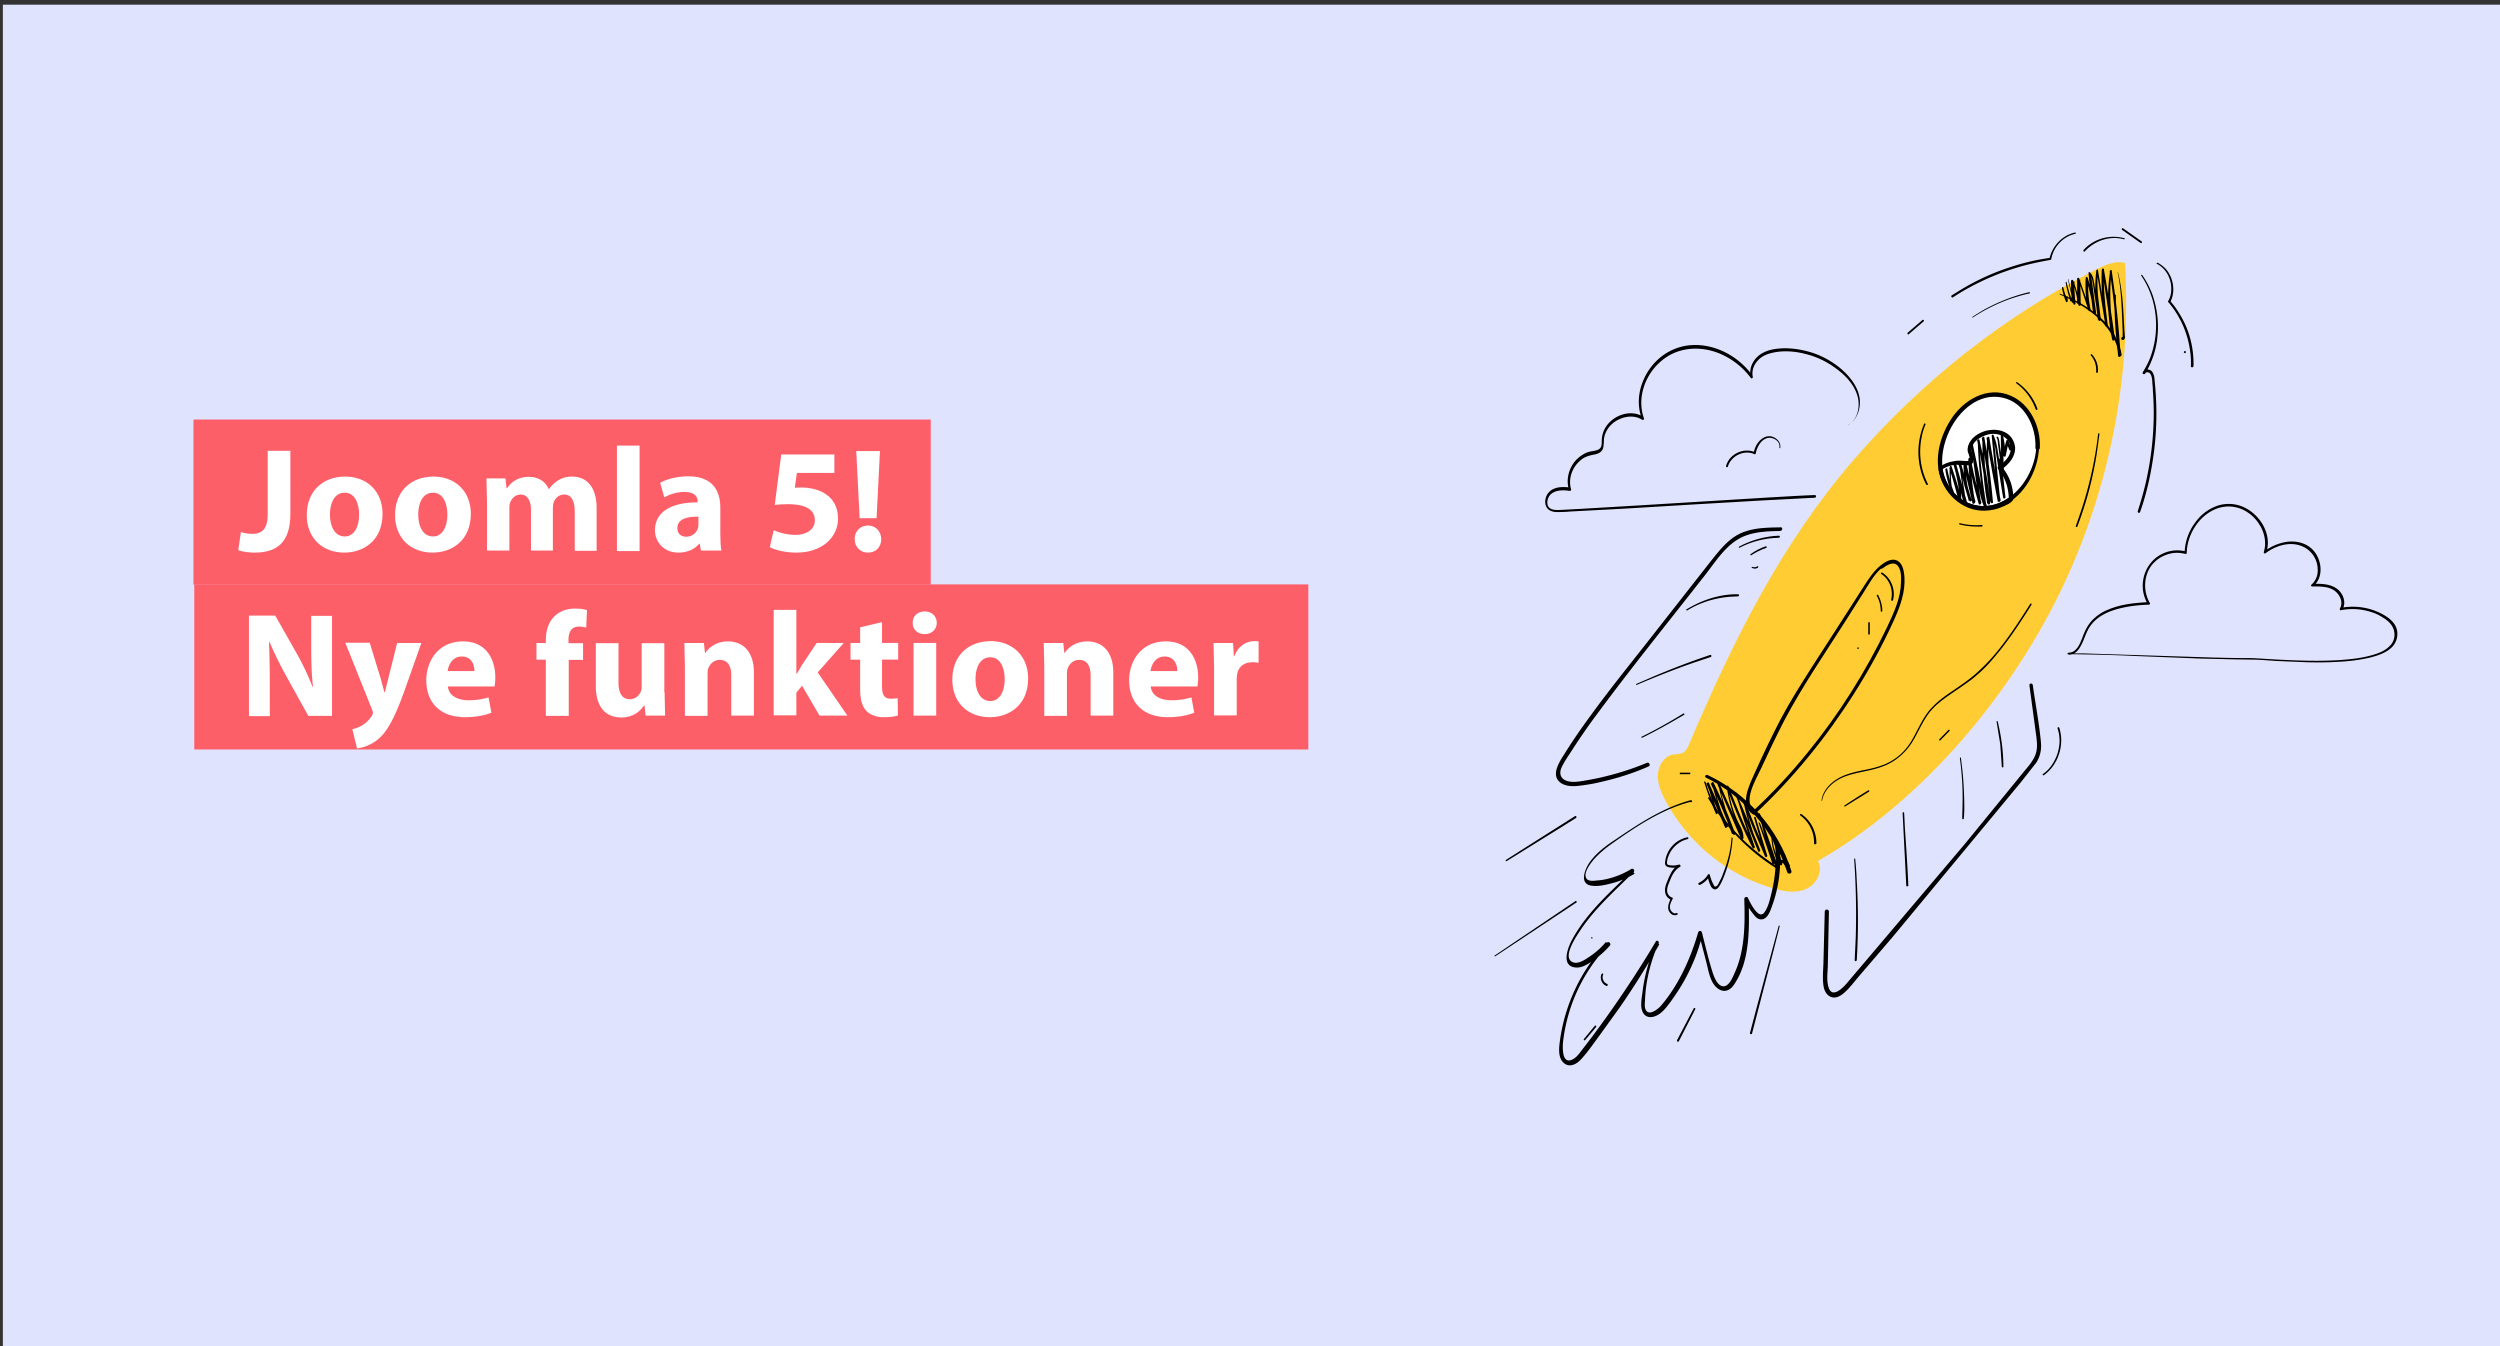
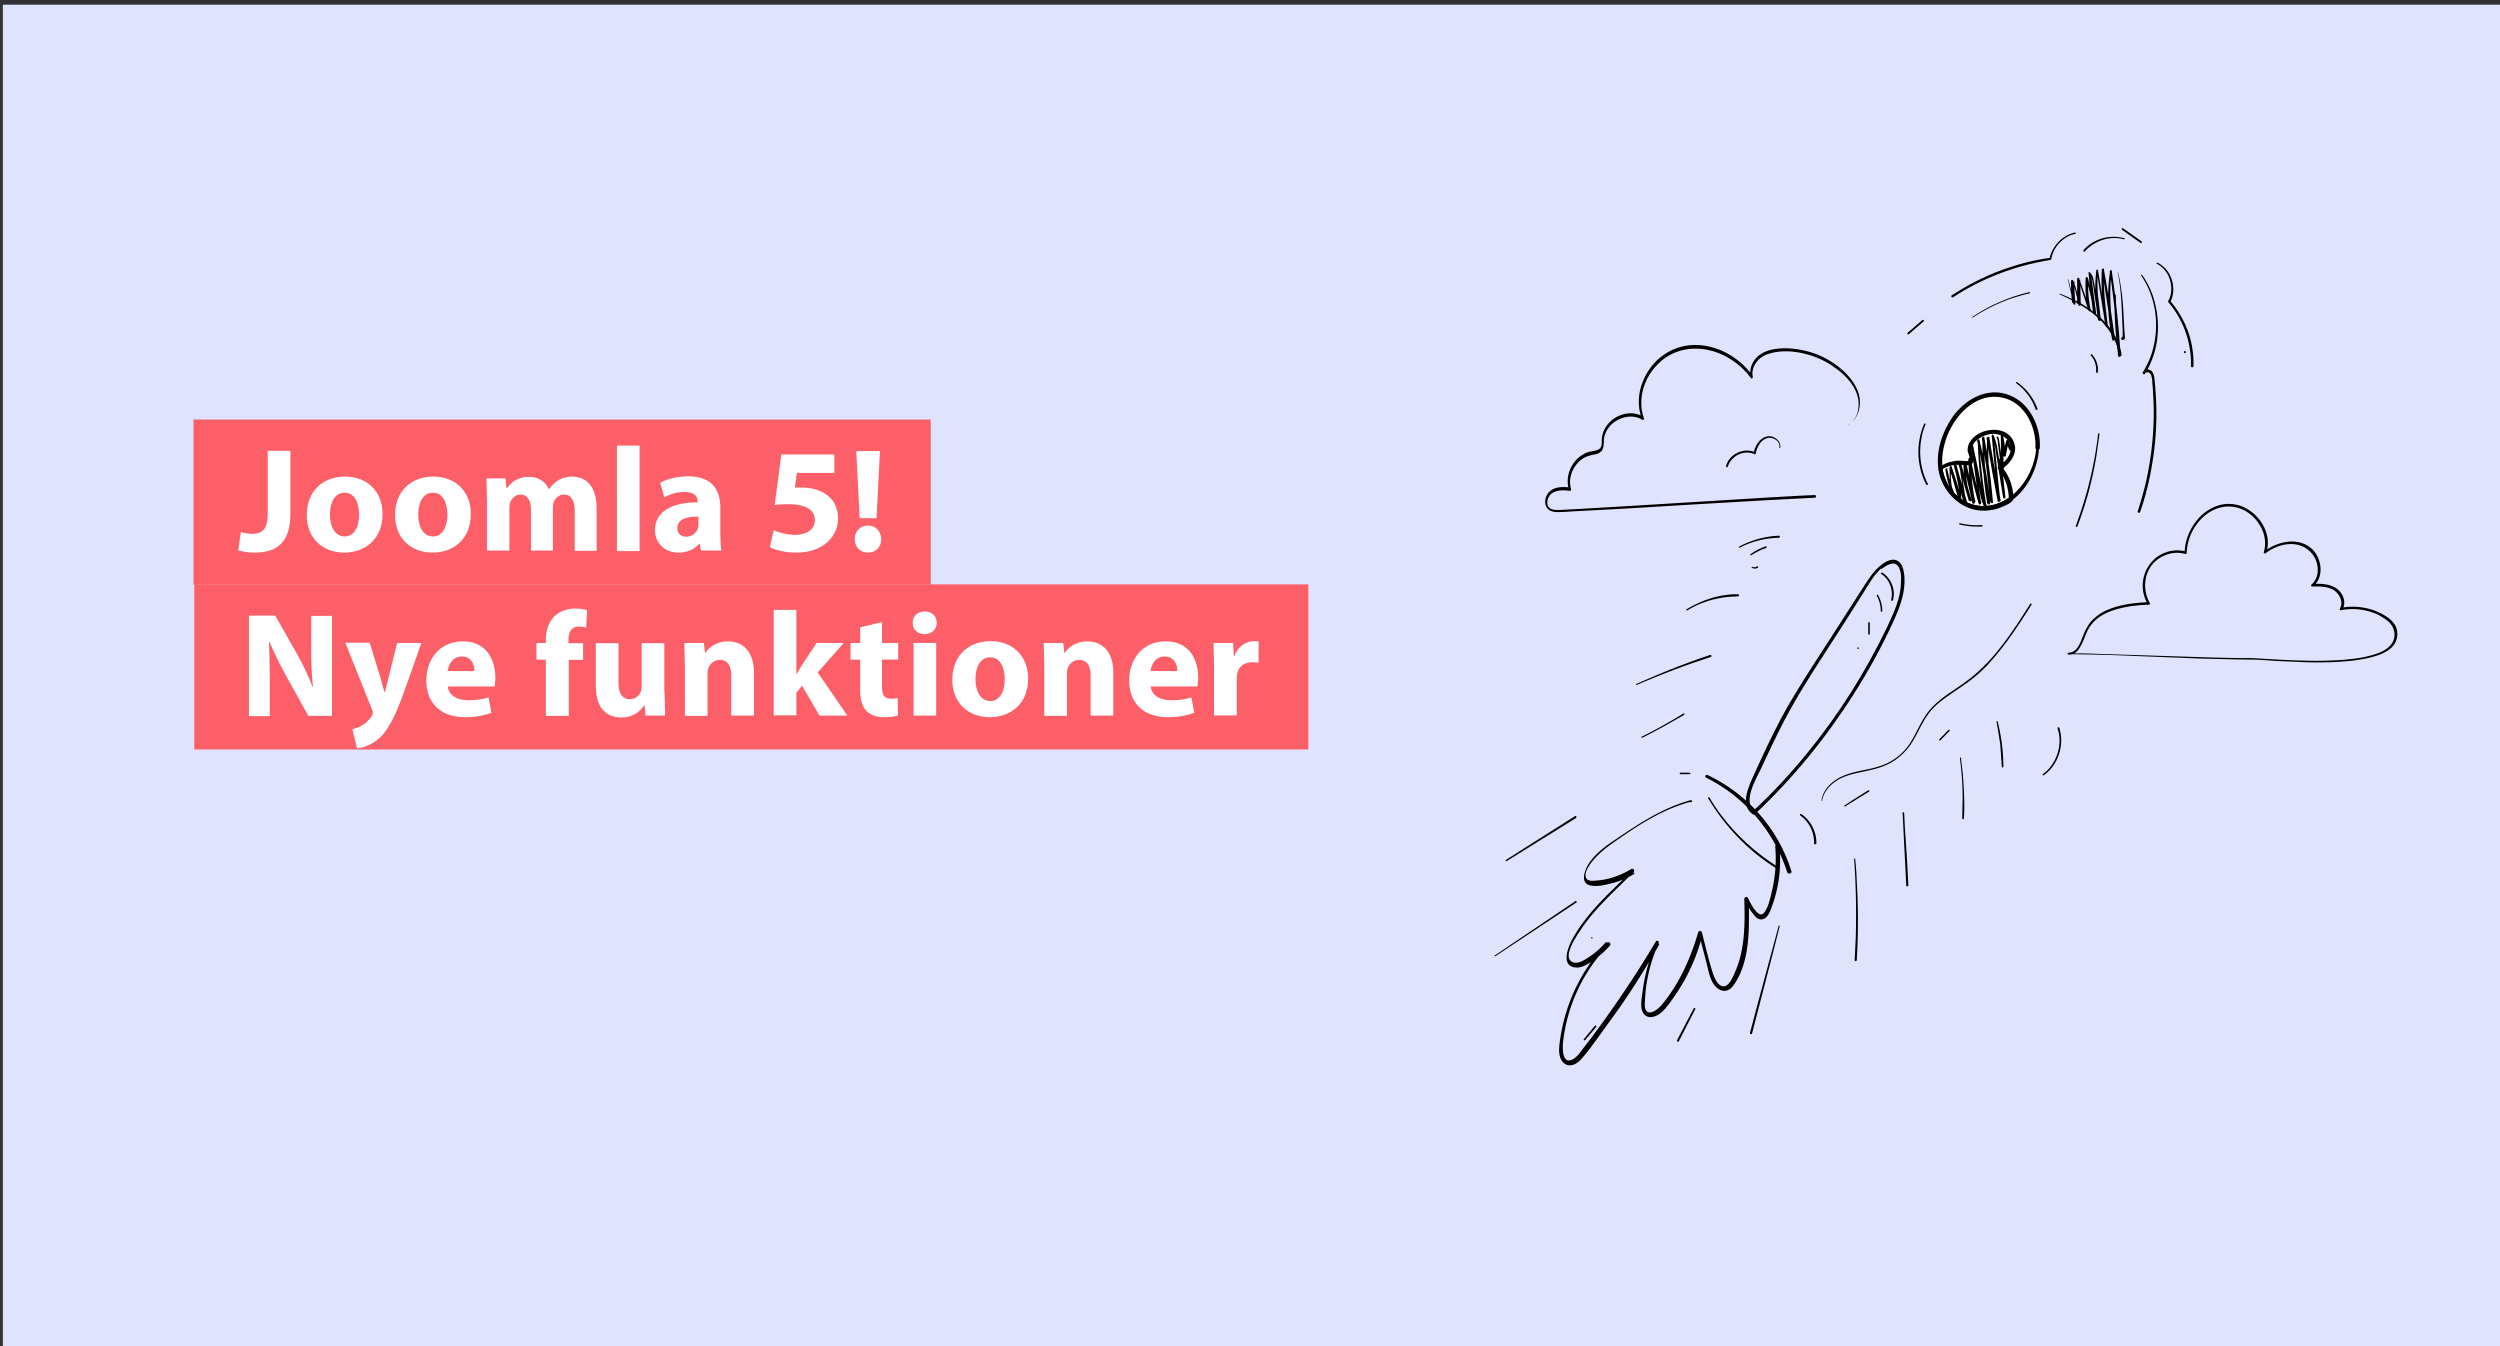
<svg xmlns="http://www.w3.org/2000/svg" viewBox="0 0 960 517">
  <rect x="0" y="0" width="960" height="517" fill="#333333" stroke="none" />
  <path fill="#e0e3fe" d="M1.1 1.8h960v515.6H1.1z" />
  <path d="M815.8 91.5a15.69 15.69 0 0 0-12.8 2c-1.1.7-2 1.5-2.9 2.5-.3.4.2.9.5.5 3.8-4.1 9.6-6.1 15-4.6.1 0 .2 0 .3-.2.1-.1 0-.2-.1-.2zM611.3 360.4c.1 0 .3-.1.2-.3 0-.1-.1-.2-.2-.3-.1 0-.3.1-.2.3-.1.2 0 .3.2.3zm-2.6 39l4.2-5c.3-.3-.2-.8-.5-.5l-4.2 5.1c-.2.2.2.7.5.4z" />
-   <path fill="#fc3" d="M788.8 232c-20.1 39.1-52.7 76.9-90.7 98.6 2.1 3.8-.5 8.9-4.4 10.7s-8.4 1.1-12.5-.1c-17.8-5-32.8-17.2-41.7-33.8-1.6-3-3-6.3-2.9-9.8.1-3.4 2.2-7 5.5-7.8 1.5-.3 3.1-.1 4.4-.9 1-.7 1.6-1.9 2.1-3.1 16.9-39.7 35.4-77.2 63.7-109.8 26.1-30 57.8-55 93-72.7 3.3-1.7 7.1-3.3 10.7-2.3 2.7 45.6-6.7 90.8-27.2 131z" />
  <path d="M655.1 298.6c14.8 7.3 26 20.4 31.2 36.3.3 1 1.9.6 1.6-.4-5.1-16.4-17-29.7-32.2-36.9-.7-.3-1.3.7-.6 1h0z" />
  <path d="M649.1 307.3c-10.6 2.9-19.8 9-28.8 15.1-3.8 2.5-7.6 5.3-10.2 9.2-1.7 2.7-3.6 7.9 1.1 8.5 2.7.4 5.8-.4 8.4-1.1 2.9-.8 5.6-2 8.1-3.5l-.9-1.2c-8.4 8.2-17.6 16.2-23.2 26.7-1.6 3-4.2 9.9 1.3 10.5 2.3.3 4.6-1.1 6.5-2.4 2.5-1.7 4.8-3.7 6.8-6 .6-.7-.4-1.8-1.1-1.1-10 10.4-16.4 24-18.2 38.5-.3 2.4-.5 5.6 1.4 7.5 2.2 2.2 5.1.7 6.8-1.2 2.6-2.8 4.9-6.2 7.2-9.3l7.5-10.4c5.5-7.9 10.6-16.1 15.4-24.5l-1.1-.7c-2.8 6.1-4.6 12.6-5.4 19.2-.3 2.4-1.1 6.1.5 8.2 1.2 1.6 3.2 1.5 4.9.7 2.3-1.1 3.8-3.2 5.4-5.3a88.21 88.21 0 0 0 5.3-8.2c3.1-5.6 5.5-11.6 7-17.9h-1.4l2.7 10.4c.7 2.6 1.1 5.4 2.3 7.8 1.9 3.8 5.7 5.3 8.4 1.4 6.4-9.3 5.9-22 5.7-32.9l-1.4.4c.7 1.7 1.6 3.3 2.7 4.7.8 1 1.7 2.4 3 2.6 2.7.5 3.9-2.9 4.6-4.9 2.7-7.3 3.7-15.2 2.9-22.9-.1-1-1.7-1.1-1.6 0 .5 5.9 0 11.8-1.4 17.5-.6 2.5-1.3 5.8-2.9 7.8-2.2 2.7-5.4-4-6.2-5.7-.3-.7-1.4-.3-1.4.4.3 9.5.3 19.7-3.7 28.4-.8 1.8-2.3 5.6-4.7 5.1-1.9-.4-3-3.1-3.6-4.8-1.7-5.2-2.9-10.6-4.3-15.9-.1-.4-.5-.6-.9-.5-.2.1-.4.3-.5.5-2.9 10-7.4 20.1-14.2 28.1-1.2 1.4-5 4.5-6.1 1.3-.4-1.2-.1-2.7-.1-3.9.1-1.5.2-3 .4-4.5.8-5.8 2.4-11.4 4.8-16.7.4-.8-.7-1.5-1.1-.7-7.6 12.8-15.9 25.1-24.8 37l-3.3 4.3c-1.1 1.4-2.2 3.1-3.8 3.9-4.1 2.1-3.9-4.3-3.7-6.6 1.6-14.2 7.8-27.3 17.6-37.4l-1.1-1.1c-1.7 2-3.6 3.8-5.8 5.3-1.8 1.2-4.7 3.4-6.9 2.5-4.6-1.8 1.9-10.8 3.4-13.1 5.6-8.1 13-14.6 19.9-21.5.3-.3.3-.8 0-1.1-.2-.2-.6-.3-.9-.1-2.6 1.6-5.4 2.8-8.4 3.6-1.5.4-3.1.7-4.7.8-1.1.1-3 .4-3.9-.5-2-2.1 1.8-6.7 3.2-8.2 1.8-1.9 3.8-3.6 5.9-5.1 9.3-6.6 19.2-13.3 30.3-16.3 1.4.3 1.1-.9.3-.7h0zm-3.8-10h3.5c.2 0 .3-.2.3-.3 0-.2-.1-.3-.3-.3h-3.5c-.2 0-.3.1-.3.3.1.2.2.3.3.3z" />
  <path d="M655.9 306.5c6.5 10.9 15.4 20.2 26.1 26.9.4.3.8-.4.4-.7-8.2-5.2-15.5-11.8-21.4-19.6-1.7-2.2-3.2-4.5-4.6-6.9-.3-.1-.7.1-.5.3z" />
-   <path d="M654.4 300.3c1.3 4.2 2.8 8.2 4.5 12.2a.34.34 0 0 0 .6-.3l-1.8-5.8-1.9-5.8-.6.2 7.2 16.9c.2.4.9.1.8-.3-1-2.8-2.1-5.5-3-8.3l-2.6-8.5-.7.3c3.1 6.3 5.8 12.8 8.2 19.4l.8-.2c-2.4-6.2-4.3-12.6-5.9-19.1l-.5.2 9.1 21c.1.2.4.3.6.1.1-.1.2-.1.2-.2.4-2.7-1.4-5.1-2.4-7.4-1.1-2.6-2-5.2-2.6-8-.4-1.6-.7-3.1-.9-4.7l-.6.1c2.4 6.2 4.8 12.4 7.6 18.4.8 1.7 1.6 3.4 2.5 5.1.1.2.4.3.6.1.2-.1.2-.3.2-.5-1.1-3.5-2.3-6.9-3.5-10.3l-3.6-10.3-.5.1 7 17.4c.6 1.6 1.3 3.2 1.9 4.8.2.4.9.1.7-.3-2.5-6.1-4.5-12.4-5.8-18.9l-.7.2c2 5.5 4.2 11 6.5 16.4.7 1.5 1.3 3.1 2 4.6.2.5 1 .1.8-.4l-4.4-14.6c-.1-.2-.2-.3-.4-.2s-.3.2-.2.4l4.2 14.7.8-.4-4.4-10.3-4.1-10.4c-.1-.2-.3-.3-.4-.2-.2.1-.3.2-.2.4 1.4 6.4 3.3 12.8 5.7 18.9l.8-.2c-2.3-5.8-4.8-11.5-7.2-17.2a100.86 100.86 0 0 1-2-4.9c-.1-.3-.5-.1-.4.2 1.2 3.4 2.2 6.9 3.3 10.4l3.4 10.4.8-.3c-3.1-5.8-5.6-11.9-8.1-18.1l-2.1-5.2c-.1-.3-.7-.3-.6.1.4 3.5 1.2 6.9 2.3 10.2.6 1.6 1.2 3.3 2 4.8.7 1.6 1.6 3.2 1.4 5l.8-.2-9.3-20.9c-.1-.3-.6-.1-.5.2.7 3.3 1.5 6.5 2.5 9.7.9 3.2 2 6.4 3.2 9.5.2.5 1 .3.8-.2-2.4-6.7-5.2-13.2-8.3-19.6-.2-.4-.8-.1-.7.3l2.5 8.6c.9 2.8 1.9 5.6 3.1 8.4l.7-.4-7.4-16.8c-.1-.3-.7-.1-.6.2.6 1.9 1.1 3.9 1.7 5.9l1.8 5.8.6-.3a88.31 88.31 0 0 1-4.8-12c-.2-.2-.6-.1-.5.1h0zm20.9 15.7l2.7 7.8 2.6 7.8c.2.5.9.3.8-.2l-2.8-9.5-1.4-4.7-1.5-4.8-.4.1c.4 1.7 1.1 3.4 1.6 5.1l1.6 5 3.3 10.2a.55.55 0 0 0 .5.3c.1 0 .2-.1.2-.2 1.2-1.7-.1-3.9-.7-5.5-.8-2.3-1.2-4.7-1.3-7.1l-.5.1 2 5.7 1.5 5.9a.55.55 0 0 0 .5.3c.1 0 .2-.1.3-.3l.3-1.3-.6.2c.7.4 1.2 1.1 1.6 1.8.1.2.4.3.5.1l.2-.2.4-1.2-.7.1.6 1.3c.2.5.9.1.7-.4l-.6-1.3c-.1-.2-.4-.3-.5-.1l-.2.2-.4 1.2.7-.1c-.4-.9-1.1-1.6-1.9-2.1-.2-.1-.4 0-.5.2v.1l-.3 1.3h.8c-1-3.9-2.2-7.8-3.7-11.5-.1-.3-.5-.3-.5.1a24.44 24.44 0 0 0 .9 6.6c.3 1 .7 1.9 1 2.9.3.9.5 1.9-.1 2.7l.7.1-3.4-10.1-1.7-5c-.6-1.7-1.1-3.4-1.8-5.1-.1-.3-.5-.2-.4.1.6 1.6.9 3.3 1.3 4.9s.9 3.1 1.3 4.7l2.8 9.5.8-.2c-.9-2.6-2-5.2-2.9-7.7l-2.9-7.8c-.3-.3-.6-.2-.5 0h0zm-27.3 5.5c-2.5.5-4.8 1.9-6.4 4-.8 1-1.4 2.2-1.8 3.5-.2.6-.3 1.3-.4 1.9-.1.7 0 1.3.5 1.7.6.5 1.6.5 2.3.6 1 0 1.9-.1 2.9-.3l-.4-.9c-2.4 1.3-3.5 4-4.5 6.5-.6 1.4-1.1 3-.7 4.5.3 1.2 1.2 2.3 2.5 2.5l-.4-.6c-.6 1.5-1.5 3.4-.7 5 .6 1.2 2 2 3.2 1.3.4-.2 0-.7-.3-.6-1 .5-2-.5-2.4-1.4-.5-1.3.3-2.9.9-4 .1-.2 0-.5-.2-.6h-.1c-1-.3-1.7-1.3-1.8-2.4-.1-1.4.5-2.7 1-3.9.8-2.1 1.9-4.3 3.9-5.4.5-.3.1-1-.4-.9-1.3.4-2.8.5-4.1.1-.6-.2-.5-.9-.4-1.5s.2-1.1.4-1.6a10.8 10.8 0 0 1 4.1-5.3c1-.7 2.2-1.2 3.4-1.5.4-.2.3-.7-.1-.7h0zm16.9.3c-.2 3.4-.9 6.7-1.9 9.9-.5 1.6-1.1 3.1-1.7 4.7-.3.8-.7 1.5-1.1 2.3-.3.6-.6 1.4-1.3 1.7-.4.2-.6-.1-.8-.5l-.6-1.2c-.4-.9-.7-1.8-.9-2.7-.1-.2-.3-.4-.6-.3-.1 0-.2.1-.2.2-.8 1.4-2 2.4-3.4 3.1-.5.2-.1 1 .4.8 1.5-.7 2.8-1.9 3.7-3.4l-.8-.1c.1.9.4 1.8.7 2.7.3.7.6 1.7 1.3 2.2 1.6 1.2 2.7-1.2 3.3-2.3 1.6-3.4 2.7-7 3.5-10.7.4-2.1.7-4.2.8-6.2.1-.5-.4-.5-.4-.2h0zM615 374c-.8 1.7.1 4 1.9 4.6.5.1.7-.6.2-.8-1.3-.5-2.1-2.2-1.5-3.5.1-.2 0-.4-.1-.5-.2 0-.4.1-.5.2h0zm164.3-110.8l2.4 17.8c.4 3 1 6.2-.2 9.1-1.1 2.6-3.1 4.7-4.8 6.8l-22.3 27.3-45.5 53.7c-1.8 2-5.6 5.5-6.8 1-.8-2.7-.2-6-.2-8.8l.4-20c0-1.1-1.6-1.1-1.6 0l-.5 19.7c-.1 2.8-.4 5.8 0 8.6.2 1.7 1 3.5 2.6 4.3 1.9.9 3.8-.1 5.3-1.4 2.2-1.9 4-4.4 5.9-6.6l12.6-14.7 49.4-59.6 5.9-7.5c1.6-2.5 2.1-5.1 1.8-8.1-.7-7.3-2.1-14.5-3.1-21.7-.2-1-1.4-.7-1.3.1h0zm-95.5-60.7c-5.1.1-10.4.1-15.2 2.2-4.9 2.2-8.2 6.5-11.5 10.6l-23.6 30.1c-7.6 9.7-15.3 19.2-22.5 29.1-3.6 4.9-7.1 9.9-10.3 15.1-2 3.1-5.5 8.4-1.1 11.2 1.8 1.1 4.1 1.2 6.1 1 3-.3 6-.8 8.9-1.5 6.3-1.4 12.6-3.4 18.5-6 .8-.3.2-1.7-.6-1.4-5.1 2.1-10.2 3.8-15.5 5.1-2.3.6-4.7 1.1-7 1.5-2.4.4-5 1-7.4.6-2.8-.5-4.2-2.4-3-5.3 1.1-2.4 2.7-4.6 4.1-6.8 2.9-4.5 6-9 9.2-13.3 13.6-18.4 28-36.2 42.1-54.2 3.5-4.5 6.8-9.7 11.6-12.9 5-3.4 11.2-3.6 17-3.7 1-.2 1-1.5.2-1.4h0z" />
  <path d="M722.2 217.1c-2.6 2.1-4.4 4.8-6.2 7.6l-6.8 10.6-13.4 20.8c-4.2 6.6-8.4 13.2-12.1 20.2-3.6 6.9-6.9 13.9-10.1 21-1.9 4.3-5.8 11.9-.5 15.4.3.2.6.1.8-.1 14.6-13.7 27.4-29.4 38.2-46.5 5.7-9 10.8-18.3 15.2-28 2.4-5.4 4.4-10.7 4-16.7-.2-2.1-.6-4.7-2.4-5.9-2.2-1.5-5 .2-6.7 1.6-.9.5-.1 1.7.6 1.2 1.5-1.1 4.2-3 5.9-1.1 1.3 1.5 1.4 4.2 1.3 6.1-.1 6.4-2.7 11.8-5.3 17.4-8.3 17.3-18.5 33.5-30.5 48.2-6.5 8-13.5 15.6-21.1 22.6l.8-.1c-5.1-3.3.6-12.5 2.3-16.2 2.9-6.3 5.9-12.6 9.1-18.8 6.9-13 15.2-25.1 23.1-37.5l6.9-10.9c2.2-3.4 4.2-7.4 7.4-10 .7-.3.1-1.3-.5-.9zm-54.2-6.8c4.7-2.4 9.8-3.7 15.1-3.8.5 0 .5-.8 0-.8-5.3.2-10.6 1.7-15.3 4.2-.3.2 0 .6.2.4zm4.5 2.9c1.8-1.2 3.7-2.1 5.7-2.8.4-.1.2-.8-.2-.6-2.1.7-4 1.7-5.8 3-.2.2 0 .6.3.4h0z" />
  <path d="M672.6 217.9c.7.6 1.8.6 2.5 0 .1-.1.1-.3 0-.4s-.3-.1-.4 0h0s-.1.1 0 0h0s-.1 0-.1.1c0 0-.1 0-.1.1h0-.1c-.1 0-.2 0-.2.1h-.1c-.1 0 .1 0 0 0h-.1-.1-.1s-.1 0 0 0h0-.1-.1-.1 0-.1c-.1 0-.2-.1-.2-.1-.1-.1-.3 0-.4.1-.3-.1-.3 0-.2.1h0zM628.5 263c7.3-3.1 14.6-6 22.1-8.6l6.3-2.1c.5-.2.3-.9-.2-.8-7.5 2.5-15 5.4-22.3 8.5l-6 2.6c-.3.1-.1.5.1.4h0zm2.1 20.3c5.5-2.7 10.8-5.7 16.1-8.8.1-.1.2-.3.1-.4s-.3-.2-.4-.1c-5.2 3.2-10.5 6.2-16 8.9-.3.1 0 .5.2.4h0zm17.3-48.9c4.6-2.8 9.7-4.5 15-5.1 1.5-.2 3-.2 4.5-.3.2 0 .4-.2.4-.4s-.2-.4-.4-.4c-5.4-.1-10.8 1.3-15.7 3.6-1.4.7-2.8 1.4-4.1 2.2-.1.1-.1.2-.1.3.2.1.3.2.4.1h0zm64.1 95.5c.7 10.1.9 20.2.6 30.3l-.4 8.5c0 .5.7.5.8 0a255.25 255.25 0 0 0 0-30.3c-.1-2.8-.3-5.7-.6-8.5.1-.3-.4-.3-.4 0h0zm18.6-17.7l1.1 21.7.3 6.1c0 .5.8.5.8 0-.3-7.2-.8-14.5-1.3-21.7l-.3-6.1c0-.4-.6-.4-.6 0h0zm22-21c.8 6 1.2 12 1 18 0 1.7-.1 3.4-.1 5.1 0 .4.6.4.6 0 .3-3 .2-6.1.1-9.1s-.3-6.1-.6-9.1l-.6-5c.1-.4-.4-.2-.4.1h0zm14.1-14l1.4 8.6.6 8.6c0 .2.2.3.3.3.2 0 .3-.1.3-.3 0-5.8-.8-11.7-2.2-17.4-.1-.2-.5-.1-.4.2h0zm-44.3-56.8c3.2 2.1 4.7 6.1 3.8 9.9 0 .2.1.4.3.4s.4-.1.4-.2c1.1-4-.7-8.5-4.1-10.6-.2-.1-.4 0-.4.1-.2.1-.1.3 0 .4h0zm-1.7 8.4a11.94 11.94 0 0 1 1.5 5.8c0 .2.1.3.3.3.1 0 .3-.1.3-.3 0-2.1-.6-4.2-1.6-6.1-.1-.1-.2-.2-.3-.1-.2.1-.3.2-.2.4h0zm-3.3 10.4v4.2c0 .2.1.3.3.3s.3-.1.3-.3v-4.2c0-.2-.1-.3-.3-.3s-.3.2-.3.3h0zm-3.9 10c.2 0 .3-.2.3-.3 0-.2-.1-.3-.3-.3s-.3.2-.3.3c0 .2.1.3.3.3zM791 113.1c8 3.5 16.2 8.3 20.5 16.5 1.1 2.1 1.9 4.4 2.3 6.8.1.6 1 .3.9-.2-1.5-9.2-8.7-15.9-16.4-20.1-2.3-1.2-4.7-2.3-7.2-3.3-.1-.1-.3.2-.1.3zm48 22.5c.2 0 .4-.2.4-.4s-.2-.4-.4-.4-.4.2-.4.4.2.4.4.4z" />
-   <path d="M791.8 110.6c.3 1.8.8 3.6 1.5 5.2.2.4.7.2.7-.2V114c0-.3-.4-.4-.5-.1-.1.6-.2 1.1-.2 1.7l.7-.2c-.7-1.6-1.3-3.2-1.7-5 0-.4-.5-.2-.5.2h0zm1.4-2.1c.2 1.2.5 2.4.8 3.6l1 3.5c.1.2.3.3.5.2.1 0 .3-.2.3-.3 0-.5-.1-1-.4-1.3-.3-.4-.9 0-.6.4.2.3.3.6.2 1l.7-.1-1.2-3.5-.9-3.5c0-.5-.5-.3-.4 0h0z" />
  <path d="M794.2 107.8l2 8.9c.1.4.8.4.8-.1-.3-2.8-.5-5.6-.4-8.5l-.7.1c1 2.9 1.7 5.9 2.2 8.9.1.5.9.4.9-.1l-.2-9.6-.7.1 3.9 11.7c.1.2.3.4.5.3a.55.55 0 0 0 .3-.5 46.65 46.65 0 0 1-.9-11.8l-.7.1c1.2 4.2 2.2 8.6 2.8 12.9.1.5 1 .4.9-.1l-1-7.5c-.3-2.5-.6-5-1.1-7.6l-.5.3c.9.8 1.1 2.2 1.3 3.3.3 1.6.5 3.2.7 4.7l1.5 9.6c.1.6 1 .4.9-.3l-1.1-9.3c-.2-3.1-.3-6.3.1-9.4h-.6l1.7 10.6 1.7 10.6c.1.5 1 .4.9-.1-.9-7.1-1.8-14.3-1.5-21.5l-.8.1c1.2 6.9 2.2 13.8 3.2 20.7.3 2 .5 3.9.7 5.9l1-.1c-1.3-6.7-1.8-13.6-1.6-20.4.1-1.9.3-3.8.4-5.7l-.7.1c1.3 8.4 2.2 16.9 2.8 25.3.2 2.4.3 4.8.4 7.2h1c-.8-6-1.4-11.9-1.7-18-.1-1.7-.1-3.5-.1-5.2 0-.2-.2-.3-.3-.3-.2 0-.3.2-.3.3a184.81 184.81 0 0 0 .9 18.2l.6 5.1c.1.6 1 .4.9-.1a366.17 366.17 0 0 0-2.4-25.5l-1-7.2c-.1-.2-.2-.3-.4-.2-.1 0-.2.1-.2.2-1 6.8-1.1 13.8-.2 20.7.2 2 .6 3.9 1 5.8.1.7 1.1.4 1-.3-.9-7-2-13.9-3.2-20.8-.3-2-.7-3.9-1-5.9-.1-.5-.7-.3-.8.1-.4 7.2.4 14.4 1.3 21.5l.9-.1-1.9-10.6-1.8-10.6c-.1-.4-.5-.2-.6.1-.4 3.2-.5 6.4-.4 9.5.2 3.2.6 6.3 1 9.5l.9-.3c-.5-3.3-1.1-6.6-1.7-9.9-.3-1.6-.5-3.2-.8-4.8-.2-1.2-.6-2.4-1.5-3.2-.2-.2-.6-.1-.5.2.2 2.5.5 5.1.8 7.6l.9 7.5.9-.3c-.7-4.4-1.7-8.7-2.9-12.9a.55.55 0 0 0-.5-.3c-.2 0-.3.2-.3.4-.2 4 0 8.1.8 12l.8-.2-4.1-11.7c-.1-.2-.3-.3-.5-.2-.1 0-.2.2-.3.3.1 3.2 0 6.4 0 9.6l.9-.1c-.5-3-1.3-6-2.4-8.8-.1-.2-.3-.3-.5-.2-.1 0-.3.2-.3.3-.1 2.8.1 5.7.4 8.5l.8-.1-2.2-8.8c0-.1-.2-.2-.3-.2.2.3.2.5.2.6h0zm19-3.1c1.4 6.5 1.5 13.3 1.8 19.9 0 .9.1 1.9.1 2.8v1.4.7.1c-.1.1 0 .2.2.2.4.1.3.2-.1.4l-.3-.1h0c.4.4 1-.2.6-.6-.5-.4-1.1.1-.9.7.2.7 1.1.3 1.3-.2.1-.4.1-.8 0-1.2l-.1-1.6c-.1-1.1-.1-2.2-.2-3.3-.2-4.2-.4-8.4-1-12.5-.3-2.3-.7-4.5-1.3-6.8 0-.1-.1-.1-.2-.1.1 0 .1.1.1.2h0z" />
  <path fill="#fff" d="M782.5 172.1c-.6 10.8-9.1 23-20.6 23.1-5.4 0-10.6-2.9-13.7-7.4s-4-10.5-2.7-15.8c1.5-6.2 5-12.9 10.1-16.7 4.1-3.1 9.4-4.5 14.3-3.2 8.1 2.1 13.1 11.4 12.6 20z" />
-   <path d="M781.9 172.1c-.5 7.2-4.3 14.4-10 18.7-6.4 4.9-15 4.8-20.9-.9-6.8-6.5-6.2-16.3-2.5-24.3 3.7-7.9 11.4-14.9 20.5-12.9 8.4 1.8 13 11.1 12.6 19.3 0 1.1 1.6 1.1 1.7 0 .4-8.1-3.7-16.9-11.3-20.1-8.9-3.8-18.2 1.7-23 9.4-5 7.9-7.2 18.6-1.5 26.8 5 7.2 14.3 9.7 22 5.9 8-3.9 13-13.1 13.5-22 .1-.6-1-.6-1.1.1z" />
+   <path d="M781.9 172.1c-.5 7.2-4.3 14.4-10 18.7-6.4 4.9-15 4.8-20.9-.9-6.8-6.5-6.2-16.3-2.5-24.3 3.7-7.9 11.4-14.9 20.5-12.9 8.4 1.8 13 11.1 12.6 19.3 0 1.1 1.6 1.1 1.7 0 .4-8.1-3.7-16.9-11.3-20.1-8.9-3.8-18.2 1.7-23 9.4-5 7.9-7.2 18.6-1.5 26.8 5 7.2 14.3 9.7 22 5.9 8-3.9 13-13.1 13.5-22 .1-.6-1-.6-1.1.1" />
  <path d="M773.8 171.7c-1-7.7-10.4-8.2-15.4-4.2-1.2.9-2.1 2.2-2.6 3.6-.2.7-.3 1.4-.2 2.2.1.5 1.1 2.9.8 3.3-.6.8-2.7.3-3.6.3-.8 0-1.7 0-2.5.2-2 .3-3.9 1-5.5 2.2-.3.2-.4.6-.4.9 1.5 8.9 8.8 16.2 17.9 15.9 2.2-.1 4.4-.5 6.4-1.4 1.2-.5 4-1.6 4.4-3 .2-.9-.1-2.2-.2-3.2-.5-3.5-2-6.7-4.3-9.4l-.2 1.3c2.9-2 5.6-4.9 5.4-8.7 0-1-1.6-1-1.6 0 .1 3.3-2.2 5.6-4.7 7.2-.4.2-.5.7-.3 1.1l.1.1c2.7 3.2 4 7.2 4.1 11.4l.4-.7c-4.8 3.5-10.8 4.7-16.3 2.2-5.4-2.5-8.7-7.5-9.7-13.4l-.4.9c1.4-1 2.9-1.6 4.6-1.9 1.8-.3 3.5 0 5.3.1 1 0 1.8-.2 2.3-1.1.6-1.3.1-2.4-.3-3.6-1.1-3.9 3.2-6.5 6.3-7.2 3.5-.8 8 .8 8.5 5 .3.9 1.8.9 1.7-.1z" />
  <path d="M747 180.3c.5 3.2 1.3 6.3 2.4 9.3.1.2.2.3.4.2s.3-.2.2-.4c-.8-3.2-1-6.5-.8-9.8l-.7.1c1.4 4.1 2.5 8.3 3.6 12.6.1.6.8.4.9-.1.3-2.3-.2-4.6-.7-6.9l-1.4-6.9-.7.2 3.9 14.7c.2.6 1 .3.9-.3l-2.3-15.1-.7.2c.7 2.4 1.4 4.7 2 7.1s1.4 4.7 2 7.1l.9-.3c-1.5-4.7-2.2-9.6-2.2-14.5l-.9.1 3.6 15.5c.1.6 1 .4 1-.3-.9-5.5-1.6-11.1-1.7-16.6l-.9.1c1 5.8 2.4 11.5 4 17.1.1.3.3.4.6.3.2-.1.4-.3.3-.6-.8-6-1.8-11.9-2.7-17.9-.3-1.7-.5-3.4-.8-5.1l-.7.2 3.9 19.5c.3 1.7.9 3.3 1.5 4.9.2.5 1 .1.9-.4-1.1-6.6-1.9-13.1-2.5-19.8-.2-1.9-.3-3.7-.4-5.6l-.7.1c1.4 6.2 2.5 12.5 3.3 18.8.2 1.8.4 3.6.5 5.4l1-.1c-1.3-6.4-1.8-13-2-19.5-.1-1.8-.1-3.7-.2-5.5l-.8.1c1.1 6.3 2 12.7 2.6 19.1.2 1.8.4 3.6.5 5.4l.9-.1c-1-6.3-1.4-12.8-1.5-19.2 0-1.8 0-3.6.1-5.4l-.8.1c.6 3.2 1 6.4 1.6 9.5.5 3.1 1.1 6.3 1.7 9.4.3 1.8.7 3.6 1 5.4.1.5 1 .4 1-.1l-2-19.5-.6-5.6-.7.2c1.3 2.7 1.5 5.8 2 8.7l1.5 9.5.9 5.5c.1.5 1 .4.9-.1l-1.6-14.6c-.1-.5-.9-.5-.8 0l1.5 14.6.9-.1-1.6-9.6-1.6-9.5c-.3-1.6-.7-3.2-1.4-4.7-.1-.2-.4-.3-.5-.1-.1.1-.2.2-.2.3l1.9 19.5.6 5.6 1-.1c-1.3-6.3-2.4-12.6-3.5-18.9l-.9-5.4c-.1-.5-.8-.3-.8.1a104.65 104.65 0 0 0 .6 19.4c.2 1.8.4 3.6.7 5.4.1.5 1 .4.9-.1-.6-6.5-1.3-12.9-2.4-19.3l-.9-5.5c-.1-.5-.8-.4-.8.1.1 6.6.2 13.2 1.1 19.8.2 1.9.5 3.7.9 5.5.1.5 1 .4 1-.1-.6-6.4-1.6-12.8-2.9-19.1l-1.2-5.3c-.1-.2-.3-.3-.4-.2-.1 0-.2.2-.3.3.2 3.4.3 6.7.6 10s.7 6.6 1.2 10l.9 5.6.9-.4c-1.3-2.8-1.8-6-2.4-9l-2-9.7c-.4-1.8-.8-3.6-1.1-5.4-.1-.5-.7-.3-.7.2l2.5 18c.2 1.7.5 3.4.7 5.1l.9-.3c-1.7-5.6-3.1-11.3-4.1-17-.1-.5-.9-.4-.9.1 0 5.7.8 11.3 1.7 16.9l1-.3-3.7-15.5c-.1-.2-.3-.4-.6-.3-.2.1-.3.2-.3.4-.1 5 .7 10 2.2 14.8.2.6 1.1.3.9-.3-.8-2.3-1.4-4.7-2.1-7.1s-1.4-4.7-2-7.1c-.1-.4-.8-.3-.7.1l2.1 15.2.9-.3-4.2-14.7c-.1-.2-.3-.3-.5-.2s-.3.3-.2.4c.4 2.2.8 4.5 1.3 6.7.4 2.3.9 4.5.6 6.8l.9-.1c-1.1-4.2-2.4-8.4-3.8-12.5-.1-.2-.3-.3-.4-.2-.1 0-.2.2-.3.3-.2 3.4.1 6.7.9 10l.7-.2c-1.2-3-2-6.1-2.6-9.2-.3.1-.8.2-.7.5h0z" />
  <path d="M766.7 168.2c.3.3.4.8.4 1.2.1.5.1 1.1.2 1.6l.4 3.1.8 6.2c0 .3.2.4.5.4.2 0 .4-.2.4-.4l-.1-6.5-.2-6.5-.7.1c.6 2.5.9 5 .9 7.5 0 .5.8.7.9.1l1.1-5.3h-.9l1.1 2.9c.1.4.7.6.9.1l.7-1.5-.8.1c.2.3.4.6.4.9 0 .7 1 .7 1 0a2.34 2.34 0 0 0-.7-1.7c-.2-.2-.5-.2-.7 0l-.1.1-.7 1.5.9.1-1.1-2.9c-.1-.3-.4-.4-.6-.3-.2 0-.3.2-.3.3-.5 1.7-.8 3.5-1.1 5.3l.9.1c-.2-2.6-.5-5.2-1.1-7.7a.55.55 0 0 0-.5-.3c-.2 0-.3.2-.3.4l.1 6.5.1 6.5.9-.1-1.1-6.7-.5-3.3c-.1-.8-.1-1.8-.8-2.4-.2.2-.5.4-.3.6h0zm55.5-62.4c2.9 4.2 4.7 9.1 5.4 14.2s.3 10.3-1.2 15.2c-.8 2.8-2.1 5.4-3.6 7.8l.9.4c.2-.5.9-.5 1.3-.4.7.2 1 1 1.2 1.6a10.68 10.68 0 0 1 .3 2.5c.1 1 .2 1.9.2 2.9.3 3.8.4 7.6.3 11.4-.2 7.6-1.1 15.1-2.7 22.5-.9 4.2-2.1 8.3-3.4 12.4-.2.6.7.9.9.3 2.7-7.6 4.4-15.7 5.4-23.7 1-8.1 1.1-16.3.4-24.4l-.3-3.3c-.1-.9-.4-1.8-.9-2.5-.9-1.1-3-1.2-3.6.4-.2.5.6.8.9.4 2.7-4.4 4.4-9.5 4.8-14.7.5-5.2-.2-10.5-1.9-15.5-1-2.7-2.3-5.3-4-7.7-.2-.2-.5 0-.4.2h0zm6-4.5c3.9 1.9 6 6.5 5.5 10.8-.1 1.2-.5 2.4-1.1 3.5-.1.2-.1.4.1.5 4.5 5.3 7.4 11.8 8.3 18.7a28.22 28.22 0 0 1 .3 5.8c0 .6.9.6 1 0 .2-7.2-1.7-14.3-5.5-20.3-1-1.7-2.2-3.3-3.5-4.8l.1.5c2.1-4.1 1.2-9.4-1.8-12.8-.9-.9-1.9-1.7-3-2.3-.4-.1-.6.3-.4.4h0zm-31.4-12c-4.8 1-8.7 5.1-9.8 10l.4-.3c-5.3.7-10.4 1.9-15.5 3.6-5 1.6-9.9 3.7-14.6 6.2-2.7 1.4-5.2 3-7.8 4.6-.5.3 0 1.1.4.8 4.4-2.9 9.1-5.4 13.9-7.5s9.8-3.8 14.9-5.1a134.37 134.37 0 0 1 8.7-1.8c.1 0 .2-.1.3-.3.8-4.8 4.6-8.7 9.2-9.7.4-.1.2-.6-.1-.5h0zm18.1-1l7.1 5c.4.3.7-.4.4-.6l-7.1-5c-.4-.3-.8.3-.4.6h0zM683 355.6l-8.6 31.9-2.4 9.1c-.1.2.1.5.3.5.2.1.5-.1.5-.3l8.3-32 2.3-9.1c0-.1-.1-.3-.2-.3 0 0-.2 0-.2.2h0zm-104.5-24.9l20.8-12.9 5.9-3.7c.4-.3 0-1-.4-.7l-20.7 13.1-5.8 3.7c-.1.1-.2.3-.1.4s.2.1.3.1h0zm206.3-33c4.3-3 6.8-8.4 6.7-13.7 0-1.5-.3-3-.7-4.5-.2-.4-.8-.3-.7.2.8 2.4 1 5 .5 7.5-.4 2.5-1.5 4.9-3 7-.9 1.2-1.9 2.2-3.1 3-.3.2 0 .7.3.5h0zm-93.4 15.5c3.3 2.4 5.3 6.4 5.2 10.6 0 .3.2.5.5.4.2 0 .4-.2.4-.4 0-4.5-2.1-8.7-5.8-11.2-.4-.3-.7.4-.3.6h0zm8.3-5.8c.6-3.4 3-6 5.7-7.7 3.2-2 6.9-2.7 10.6-3.5 3.8-.8 7.5-1.7 10.9-3.8a23.68 23.68 0 0 0 7.5-7.6c2-3.3 3.5-6.9 5.7-10.1 2.1-3.1 5-5.4 8-7.5s6.1-4.1 9-6.3c2.9-2.3 5.7-4.9 8.1-7.8 5-5.7 9.3-12.1 13.4-18.5l1.5-2.4c.2-.3-.3-.7-.5-.3-4.1 6.5-8.3 13-13.2 18.9-2.4 2.9-5.1 5.6-7.9 8.1-2.8 2.4-5.9 4.5-9 6.6-3 2-5.9 4.2-8.3 6.9-2.5 2.9-4.1 6.4-5.9 9.8-.9 1.7-1.9 3.4-3.1 4.9-2.3 2.9-5.3 5.1-8.7 6.5-1.9.7-3.8 1.3-5.8 1.7-3.7.8-7.5 1.4-10.9 3.1-2.8 1.4-5.4 3.6-6.7 6.6-.3.7-.5 1.5-.6 2.2-.2.3.2.4.2.2h0zm8.8 2.3l9.2-5.7c.3-.2 0-.7-.3-.5-3.1 1.9-6.1 3.8-9.1 5.8-.1.1-.1.2-.1.3.1.1.2.2.3.1h0zm36.6-25.4l3.5-3.6c.1-.1.1-.3 0-.4s-.3-.1-.4 0l-3.5 3.6c-.1.1-.1.3 0 .4s.2.1.4 0h0zm60.6-117.8c-1.1 9.5-3.1 18.8-6 27.9a227.32 227.32 0 0 1-2.6 7.6c-.1.4.4.5.6.2 3.4-8.9 5.9-18.2 7.4-27.7l1.1-7.9c-.2-.3-.5-.3-.5-.1h0zm-2.8-30c1.5 1.7 2.2 4 2 6.3 0 .5.7.5.7 0 .2-2.5-.6-4.9-2.3-6.7-.2-.4-.6.1-.4.4h0zm-64 26.2c-2.5 5.8-2.9 12.3-1.2 18.4.5 1.7 1.1 3.4 2 5 .2.4.8 0 .6-.3-2.8-5.5-3.6-11.8-2.4-17.8a22.13 22.13 0 0 1 1.5-5c.1-.3-.4-.6-.5-.3h0zm13.6 38.7c2.8.7 5.6.9 8.5.8.4 0 .4-.6 0-.6-2.8.2-5.6 0-8.4-.7-.3-.1-.4.4-.1.5h0zm21.8-54.2c3.4 2.5 6 6 7.4 10 .2.4.8.2.7-.2-1.5-4.2-4.3-7.8-7.9-10.3-.2-.1-.5.3-.2.5h0zm-123.9 240l-6.4 12.2c-.2.5.4.9.7.4l6.3-12.3a.34.34 0 0 0-.6-.3h0zm-76.2-20l24.3-16.1 6.8-4.5c.4-.2 0-.8-.3-.6l-24.2 16.3-6.8 4.6c-.3.1-.1.4.2.3zm158.7-238.8l1.4-1.2 1.5-1.3 2.9-2.5c.3-.3-.1-.8-.5-.5l-2.9 2.5-1.4 1.2-1.5 1.3c0 .2.3.7.5.5h0z" />
  <path d="M757.6 121.9c5.2-3.4 10.8-6.1 16.7-7.9 1.7-.5 3.3-1 5-1.3.3-.1.2-.6-.1-.5-6 1.4-11.8 3.7-17.3 6.7-1.5.9-3 1.8-4.5 2.8-.2.1 0 .3.2.2h0zm36.7 129.3c8.5.1 17.1.3 25.6.7l25.5 1 12.9.3 7.5.1c2.7.1 5.4.3 8.1.5l11.7.5c4.3.1 8.6.1 12.9-.2 3.9-.2 7.8-.7 11.6-1.6 2.8-.7 5.9-1.7 8.1-3.7a7.21 7.21 0 0 0 2.3-6.5c-.5-3.2-3.3-5.2-5.9-6.6-4.8-2.5-10.3-3.3-15.6-2.3l.5.6c1.5-2.5.4-5.7-1.6-7.5-2.6-2.3-6.4-2.4-9.7-2.3l.3.7c3.2-2.8 3.2-7.8 1.3-11.4-2.3-4.5-7.2-6.1-11.9-5.4-3 .5-5.8 1.7-8.2 3.5l.6.5c2.2-7-2.4-14.4-8.6-17.3-3.2-1.5-6.9-1.7-10.2-.6-3.4 1.2-6.4 3.4-8.5 6.4-2.5 3.3-4 7.4-4.1 11.6l.6-.4c-4-1.1-8.2-.2-11.5 2.3-3.3 2.6-5.2 6.6-5.2 10.9 0 2.4.7 4.8 1.9 6.9l.4-.7c-5.3.3-10.8.8-15.8 3-2.3.9-4.4 2.4-6.1 4.2-1.7 1.9-2.7 4.1-3.6 6.5-.9 2.3-2.2 5.7-5.1 5.7-.2 0-.4.2-.4.4s.2.4.4.4c2.4 0 3.8-1.9 4.8-3.9 1.2-2.3 1.8-4.9 3.3-7 3-4.4 8.3-6.3 13.3-7.3 3-.6 6.1-.9 9.2-1a.47.47 0 0 0 .5-.5c0-.1 0-.2-.1-.2-2-3.5-2.3-7.8-.9-11.5s4.6-6.3 8.3-7.3c2.1-.6 4.2-.5 6.3 0 .2.1.5-.1.5-.3v-.1c.2-6.9 4.4-13.8 10.6-16.6 3.1-1.4 6.5-1.6 9.7-.5 3.1 1.1 5.8 3.3 7.6 6.2 2 3.1 2.8 7 1.7 10.6-.1.3.3.7.6.5 3.8-2.9 9.1-4.6 13.7-2.9 3.8 1.4 6.4 5 6.4 9.2.1 2.2-.8 4.3-2.4 5.7a.37.37 0 0 0 0 .6c.1.1.2.1.3.1 2.9 0 6.4-.1 8.8 1.8 1.9 1.5 3.2 4.4 1.8 6.7-.1.2 0 .5.2.6.1.1.2.1.3 0 3.6-.7 7.3-.5 10.8.5 1.8.5 3.5 1.2 5 2.2 1.4.8 2.8 1.9 3.7 3.3 1.5 2.4 1.3 5.6-.7 7.6-1.9 2.1-4.8 3.1-7.4 3.8-3.6 1-7.3 1.4-11.1 1.7-8.1.6-16.2.3-24.3-.1l-8.5-.5c-1.3-.1-2.6-.1-4-.1-4.2 0-8.3-.1-12.5-.2l-50-1.6h-6c-.1 0-.2.1-.2.2s.4.1.5.1zm-84.5-88.1c3.4-2 4.8-6.3 4.3-10.2-.7-4.6-3.9-8.5-7.3-11.4-3.6-3-7.9-5.3-12.4-6.5-4.4-1.2-9.3-1.7-13.8-.8-2.5.5-5 1.7-6.6 3.7-1.5 1.9-2.3 4.3-1.7 6.7l.7-.3c-5.3-7.4-14.1-12.2-23.1-11.8-4.3.2-8.4 1.7-11.9 4.4-3.3 2.6-5.8 6-7.3 10-1.7 4.4-1.9 9.3-.3 13.7l.7-.5c-5-3.2-12-.6-14.8 4.4-.7 1.3-1.1 2.7-1.2 4.1-.1 1 .1 2-.3 2.9-.3.9-1.2 1.3-2.1 1.5-.8.2-1.7.3-2.5.5-.7.2-1.5.5-2.1.9-1.4.8-2.6 1.8-3.6 3.1-2.2 2.9-3.1 6.8-2.1 10.3l.5-.6c-2.6-.3-5.7-.4-7.8 1.5-1.6 1.4-2.3 4.2-1.2 6.1 1.2 2 3.8 1.9 5.8 1.8 1.2 0 2.4-.1 3.6-.2l20.8-1.1 26.4-1.6 25.7-1.5 19.1-1c.5 0 1.1 0 1.6-.1.6 0 .6-1 0-1-5.7.2-11.5.6-17.2.9l-24.6 1.5-26.1 1.6-22 1.3-7.6.4c-2 .1-5 .2-5.2-2.5-.1-1.2.3-2.3 1-3.2.9-1 2.2-1.5 3.5-1.7 1.4-.2 2.7-.1 4.1.1a.47.47 0 0 0 .5-.5v-.1c-.9-3-.2-6.3 1.5-8.8.9-1.3 2-2.4 3.3-3.2 1.4-.8 2.8-1.1 4.3-1.4 1.6-.3 3-1.1 3.3-2.9.1-.9.2-1.7.2-2.6 0-.7.2-1.4.4-2.1.9-2.7 3-4.8 5.5-5.9 2.8-1.3 6.2-1.5 8.8.2.3.2.8-.1.7-.5-2.8-7.7.3-16.5 6.2-21.7 6.5-5.9 15.7-6.4 23.4-3a28.85 28.85 0 0 1 11.4 9.1c.1.2.4.3.6.1a.76.76 0 0 0 .2-.4c-.5-2.1.2-4.3 1.5-5.9 1.4-1.8 3.4-2.8 5.5-3.3 4.2-1.1 8.9-.8 13.1.3 4.2 1 8.2 2.9 11.7 5.5 3.5 2.5 6.8 5.9 8.2 10.1 1.4 4.1.5 9.4-3.4 11.7-.1.1-.1.2-.1.3 0-.4.1-.4.2-.4h0zm-26.2 8.9c.4-2-1.2-3.7-3-4.3-2.2-.7-4.3.6-5.6 2.4-.8 1.1-1.3 2.4-1.6 3.8l.6-.2c-4.3-2-10 .6-11.2 5.3 0 .2.1.4.3.4s.4-.1.4-.2c1.2-4.2 6.3-6.6 10.2-4.8.2.1.4 0 .5-.2v-.1c.5-2.4 1.9-5.2 4.5-5.9 2.1-.5 5 1.2 4.6 3.6-.1.3.2.4.3.2h0z" />
  <path fill="#fd5f69" d="M74.3 161.1h283.1v63.4H74.3z" />
  <g fill="#fff">
    <path d="M102.8 173.1h8.7v24.3c0 10.9-5.2 14.8-13.7 14.8-2 0-4.6-.3-6.3-.9l1-7c1.2.4 2.7.7 4.4.7 3.6 0 5.9-1.7 5.9-7.6v-24.3z" />
    <use href="#B" />
    <use href="#B" x="33.9" />
    <path d="M187 192.6l-.2-8.9h7.3l.4 3.8h.2c1.2-1.8 3.6-4.4 8.4-4.4 3.6 0 6.4 1.8 7.6 4.7h.1c1-1.4 2.3-2.6 3.6-3.4 1.5-.9 3.2-1.4 5.3-1.4 5.4 0 9.4 3.8 9.4 12.1v16.4h-8.4v-15.2c0-4-1.3-6.4-4.1-6.4-2 0-3.4 1.4-4 3-.2.6-.3 1.5-.3 2.2v16.3h-8.4v-15.6c0-3.5-1.3-5.9-4-5.9-2.2 0-3.5 1.7-4 3.1-.3.7-.3 1.5-.3 2.2v16.2H187v-18.8zm49.9-21.5h8.7v40.5h-8.7v-40.5zm32.3 40.5l-.5-2.8h-.2c-1.8 2.2-4.7 3.4-8 3.4-5.6 0-9-4.1-9-8.6 0-7.2 6.5-10.7 16.4-10.7v-.4c0-1.5-.8-3.6-5.1-3.6-2.9 0-5.9 1-7.7 2.1l-1.6-5.6c1.9-1.1 5.8-2.5 10.8-2.5 9.3 0 12.3 5.5 12.3 12v9.7c0 2.7.1 5.2.4 6.8h-7.8zm-1-13.2c-4.6-.1-8.1 1-8.1 4.4 0 2.2 1.5 3.3 3.4 3.3 2.2 0 3.9-1.4 4.5-3.2.1-.5.2-1 .2-1.5v-3zm52.2-16.8H306l-.8 5.7c.8-.1 1.5-.1 2.4-.1 3.5 0 7.1.8 9.7 2.7 2.8 1.9 4.5 5 4.5 9.3 0 6.9-5.9 13-15.9 13-4.5 0-8.3-1-10.3-2.1l1.5-6.5c1.7.8 5 1.8 8.4 1.8 3.6 0 7.4-1.7 7.4-5.6 0-3.8-3-6.2-10.4-6.2-2.1 0-3.5.1-5 .3l2.5-19.4h20.4v7.1zm7.8 25.4c0-3 2.1-5.2 5.1-5.2s5 2.2 5.1 5.2c0 3-2 5.2-5.1 5.2-3 0-5.1-2.2-5.1-5.2zm1.9-8l-1.3-25.8h9.1l-1.3 25.8h-6.5z" />
  </g>
  <path fill="#fd5f69" d="M74.6 224.4h427.8v63.4H74.6z" />
  <path d="M95.6 274.8v-38.4h10.1l8 14.1a100.04 100.04 0 0 1 6.3 13.2h.2c-.6-5.1-.7-10.3-.7-16v-11.2h8v38.4h-9.1l-8.2-14.8c-2.3-4.1-4.8-9.1-6.7-13.6l-.2.1c.2 5.1.3 10.5.3 16.8V275h-8zm46.4-27.9l4.2 13.7 1.4 5.2h.2l1.3-5.2 3.4-13.7h9.3l-6.5 18.4c-4 11.1-6.7 15.5-9.8 18.3a16.09 16.09 0 0 1-8.4 3.8l-1.8-7.4c1.1-.2 2.5-.7 3.8-1.5 1.3-.7 2.7-2.1 3.6-3.5.3-.4.5-.9.5-1.3 0-.3-.1-.7-.4-1.4l-10.2-25.5h9.4zm30 16.7c.3 3.6 3.8 5.3 7.9 5.3 3 0 5.4-.4 7.7-1.1l1.1 5.9c-2.9 1.1-6.3 1.7-10.1 1.7-9.5 0-14.9-5.5-14.9-14.2 0-7.1 4.4-14.9 14.1-14.9 9 0 12.4 7 12.4 13.9 0 1.5-.2 2.8-.3 3.4H172zm10.2-5.9c0-2.1-.9-5.6-4.9-5.6-3.6 0-5.1 3.3-5.4 5.6h10.3zm27.4 17.1v-21.5H206v-6.4h3.6v-1.1c0-3.4 1-7.1 3.5-9.3 2.2-2.1 5.2-2.8 7.7-2.8 1.9 0 3.4.2 4.6.6l-.3 6.7c-.7-.2-1.7-.4-2.8-.4-2.9 0-4 2.2-4 5v1.4h5.6v6.4h-5.5v21.5h-8.8zm45.6-9l.2 9h-7.5l-.4-3.9h-.2c-1.1 1.7-3.7 4.6-8.7 4.6-5.6 0-9.8-3.5-9.8-12.1V247h8.7v15c0 4 1.3 6.5 4.3 6.5 2.4 0 3.8-1.7 4.3-3 .2-.5.3-1.2.3-1.9V247h8.7v18.8zm7.8-10l-.2-8.9h7.5l.4 3.8h.2c1.1-1.8 4-4.4 8.6-4.4 5.7 0 10 3.8 10 12v16.5h-8.7v-15.4c0-3.6-1.3-6-4.4-6-2.4 0-3.8 1.7-4.4 3.2-.2.5-.3 1.4-.3 2.2v16.1H263v-19.1zm42.9 2.9h.1l2-3.4 5.6-8.4H324l-10 11.3 11.4 16.6h-10.7l-6.7-11.5-2.2 2.7v8.7h-8.7v-40.5h8.7v24.5zm32.8-19.8v8h6.2v6.4h-6.2v10.1c0 3.4.8 4.9 3.4 4.9a17.19 17.19 0 0 0 2.6-.2l.1 6.6c-1.1.5-3.2.7-5.6.7-2.8 0-5.1-1-6.5-2.4-1.6-1.7-2.4-4.3-2.4-8.3v-11.4h-3.7v-6.4h3.7v-6l8.4-2zm21 .3c0 2.4-1.8 4.3-4.7 4.3-2.7 0-4.6-1.9-4.5-4.3-.1-2.5 1.8-4.4 4.6-4.4s4.6 1.9 4.6 4.4zm-8.9 35.6v-27.9h8.7v27.9h-8.7zm44-14.3c0 10.2-7.2 14.9-14.7 14.9-8.2 0-14.4-5.4-14.4-14.4s5.9-14.8 14.9-14.8c8.5.1 14.2 6 14.2 14.3zm-20.2.3c0 4.8 2 8.4 5.7 8.4 3.4 0 5.5-3.4 5.5-8.4 0-4.2-1.6-8.4-5.5-8.4-4.2 0-5.7 4.3-5.7 8.4zm26.4-5l-.2-8.9h7.5l.4 3.8h.2c1.1-1.8 4-4.4 8.6-4.4 5.7 0 10 3.8 10 12v16.5h-8.7v-15.4c0-3.6-1.3-6-4.4-6-2.4 0-3.8 1.7-4.4 3.2-.2.5-.3 1.4-.3 2.2v16.1H401v-19.1zm40.9 7.8c.3 3.6 3.8 5.3 7.9 5.3 3 0 5.4-.4 7.7-1.1l1.1 5.9c-2.9 1.1-6.3 1.7-10.1 1.7-9.5 0-14.9-5.5-14.9-14.2 0-7.1 4.4-14.9 14.1-14.9 9 0 12.4 7 12.4 13.9 0 1.5-.2 2.8-.3 3.4h-17.9zm10.2-5.9c0-2.1-.9-5.6-4.9-5.6-3.6 0-5.1 3.3-5.4 5.6h10.3zm14.1-1.6l-.2-9.2h7.5l.3 5.1h.2c1.4-4 4.8-5.8 7.5-5.8.8 0 1.2 0 1.8.1v8.2c-.6-.1-1.4-.2-2.3-.2-3.2 0-5.4 1.7-5.9 4.4-.1.6-.2 1.3-.2 1.9v14.1h-8.7v-18.6z" fill="#fff" />
  <defs>
    <path id="B" d="M146.9 197.3c0 10.2-7.2 14.9-14.7 14.9-8.2 0-14.4-5.4-14.4-14.4s5.9-14.8 14.9-14.8c8.5.1 14.2 5.9 14.2 14.3zm-20.2.3c0 4.8 2 8.4 5.7 8.4 3.4 0 5.5-3.4 5.5-8.4 0-4.2-1.6-8.4-5.5-8.4-4.2 0-5.7 4.3-5.7 8.4z" />
  </defs>
</svg>